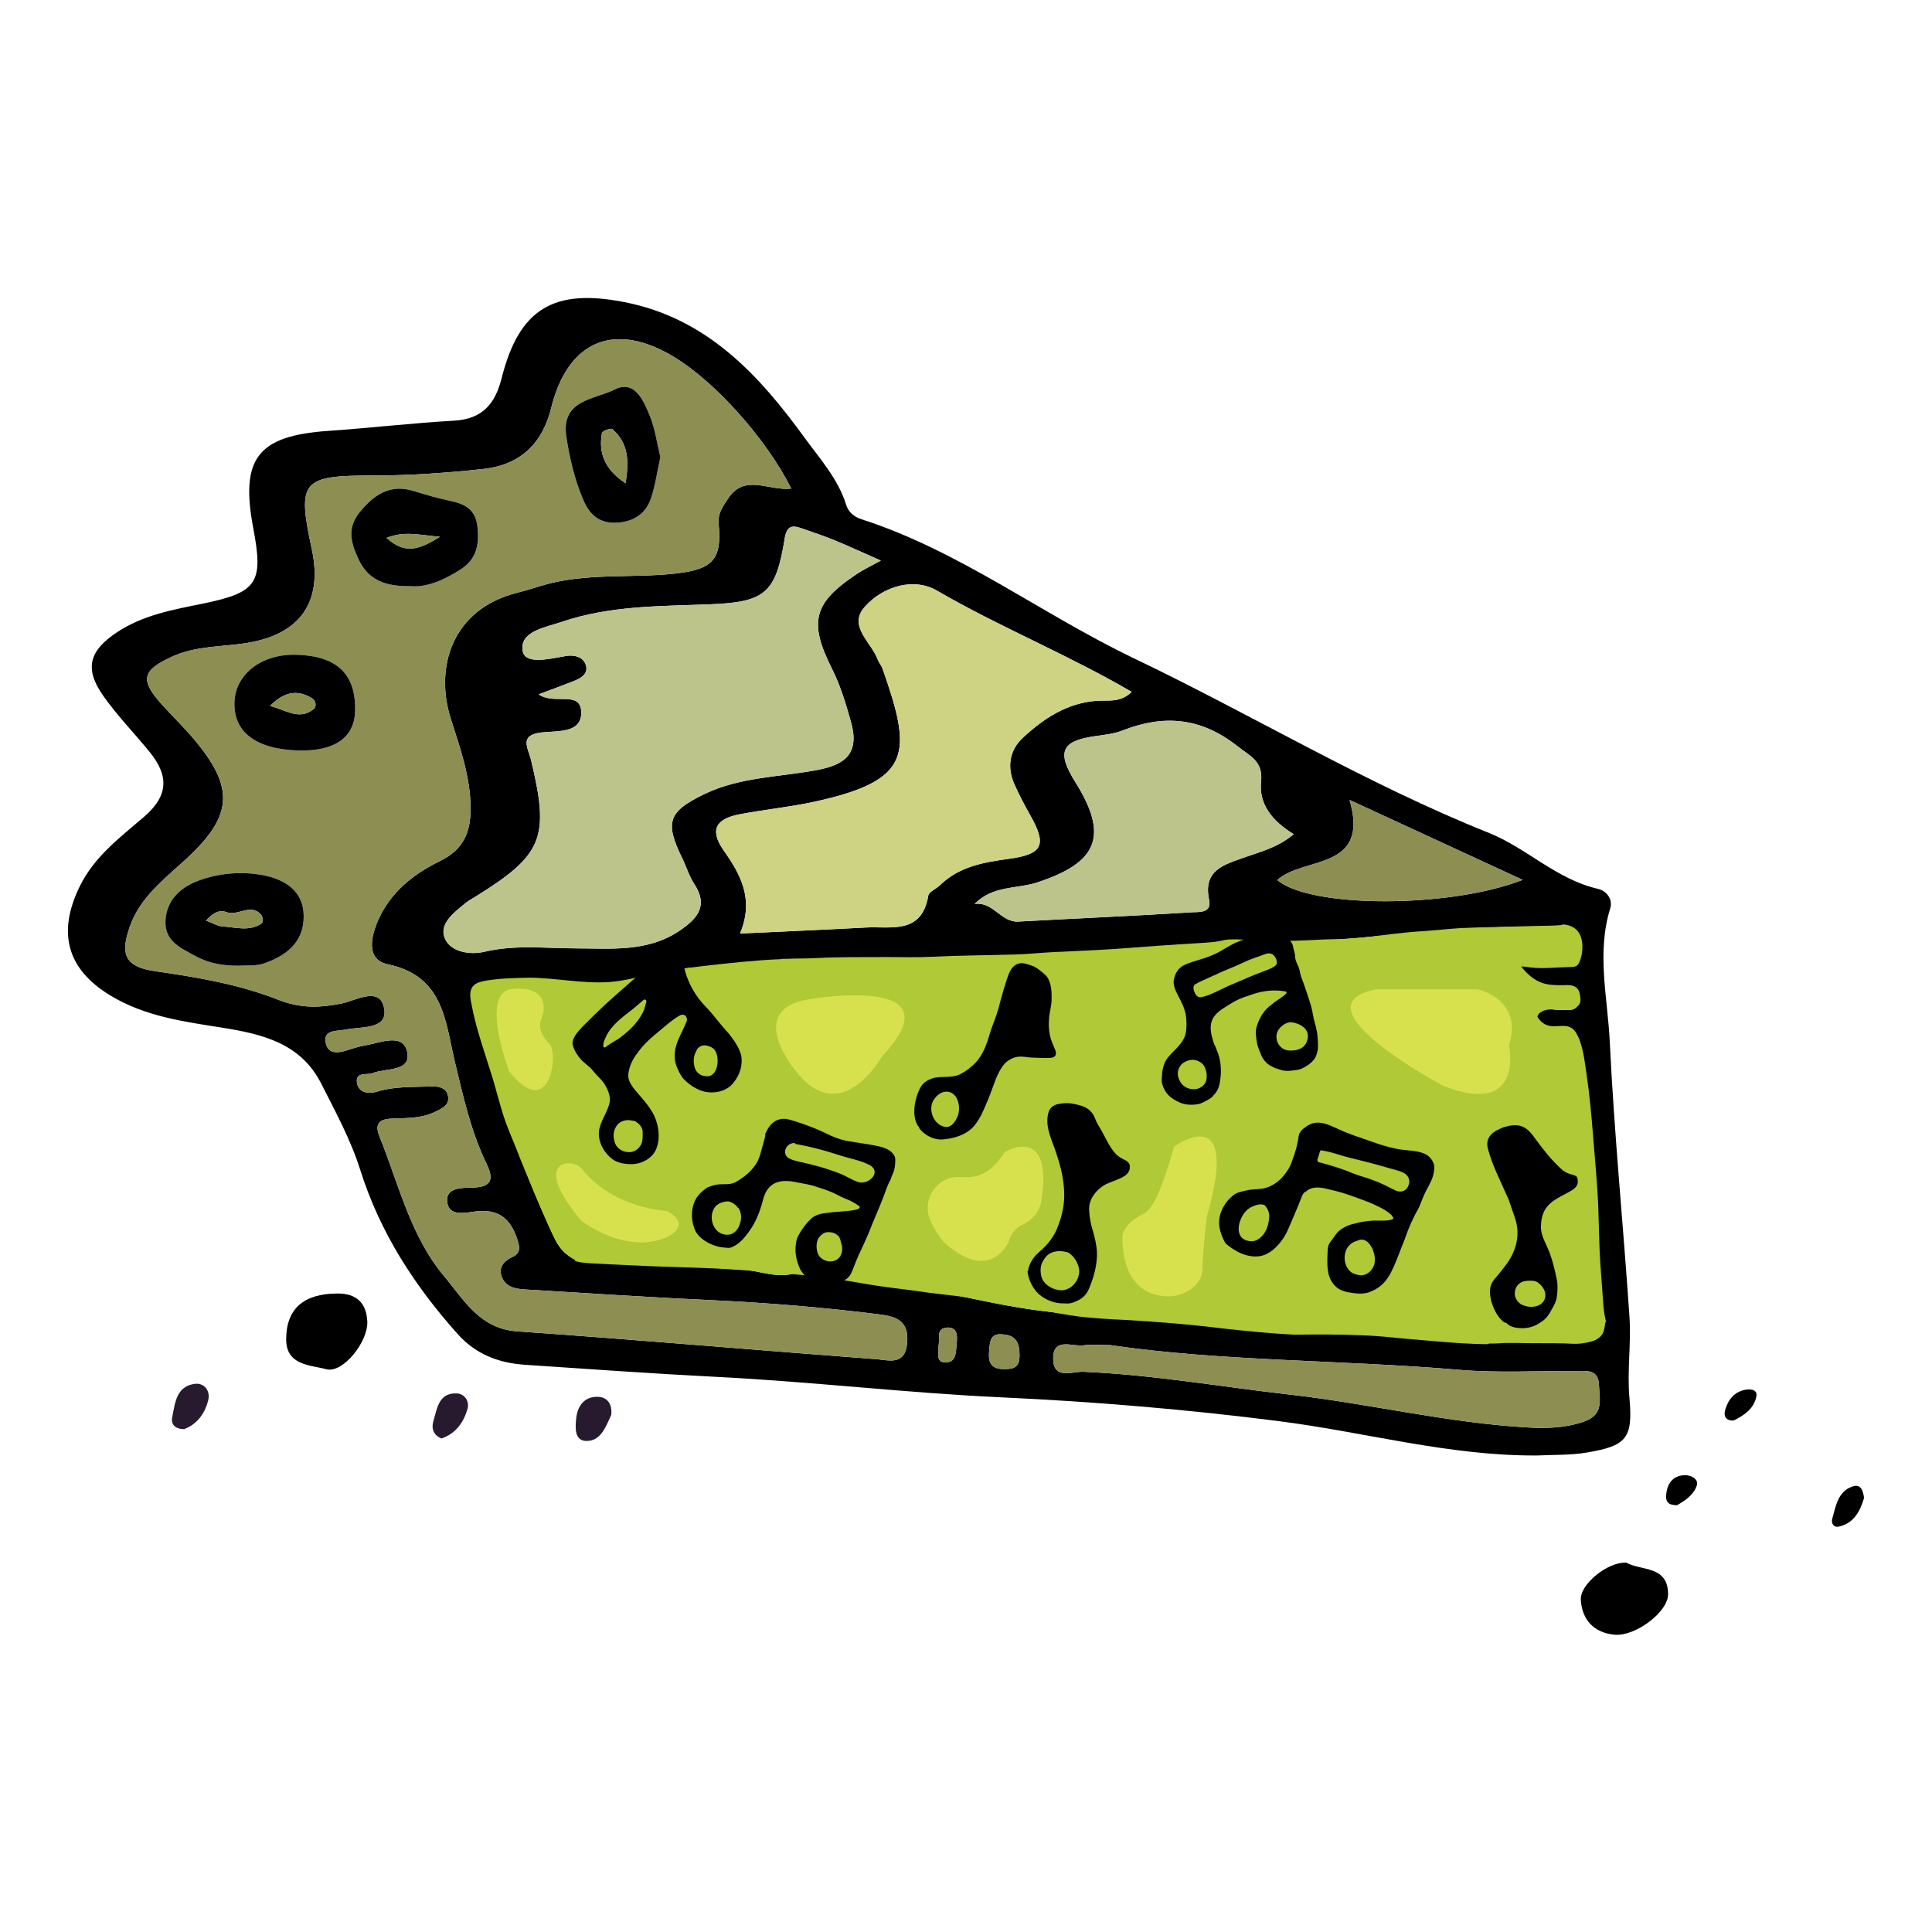
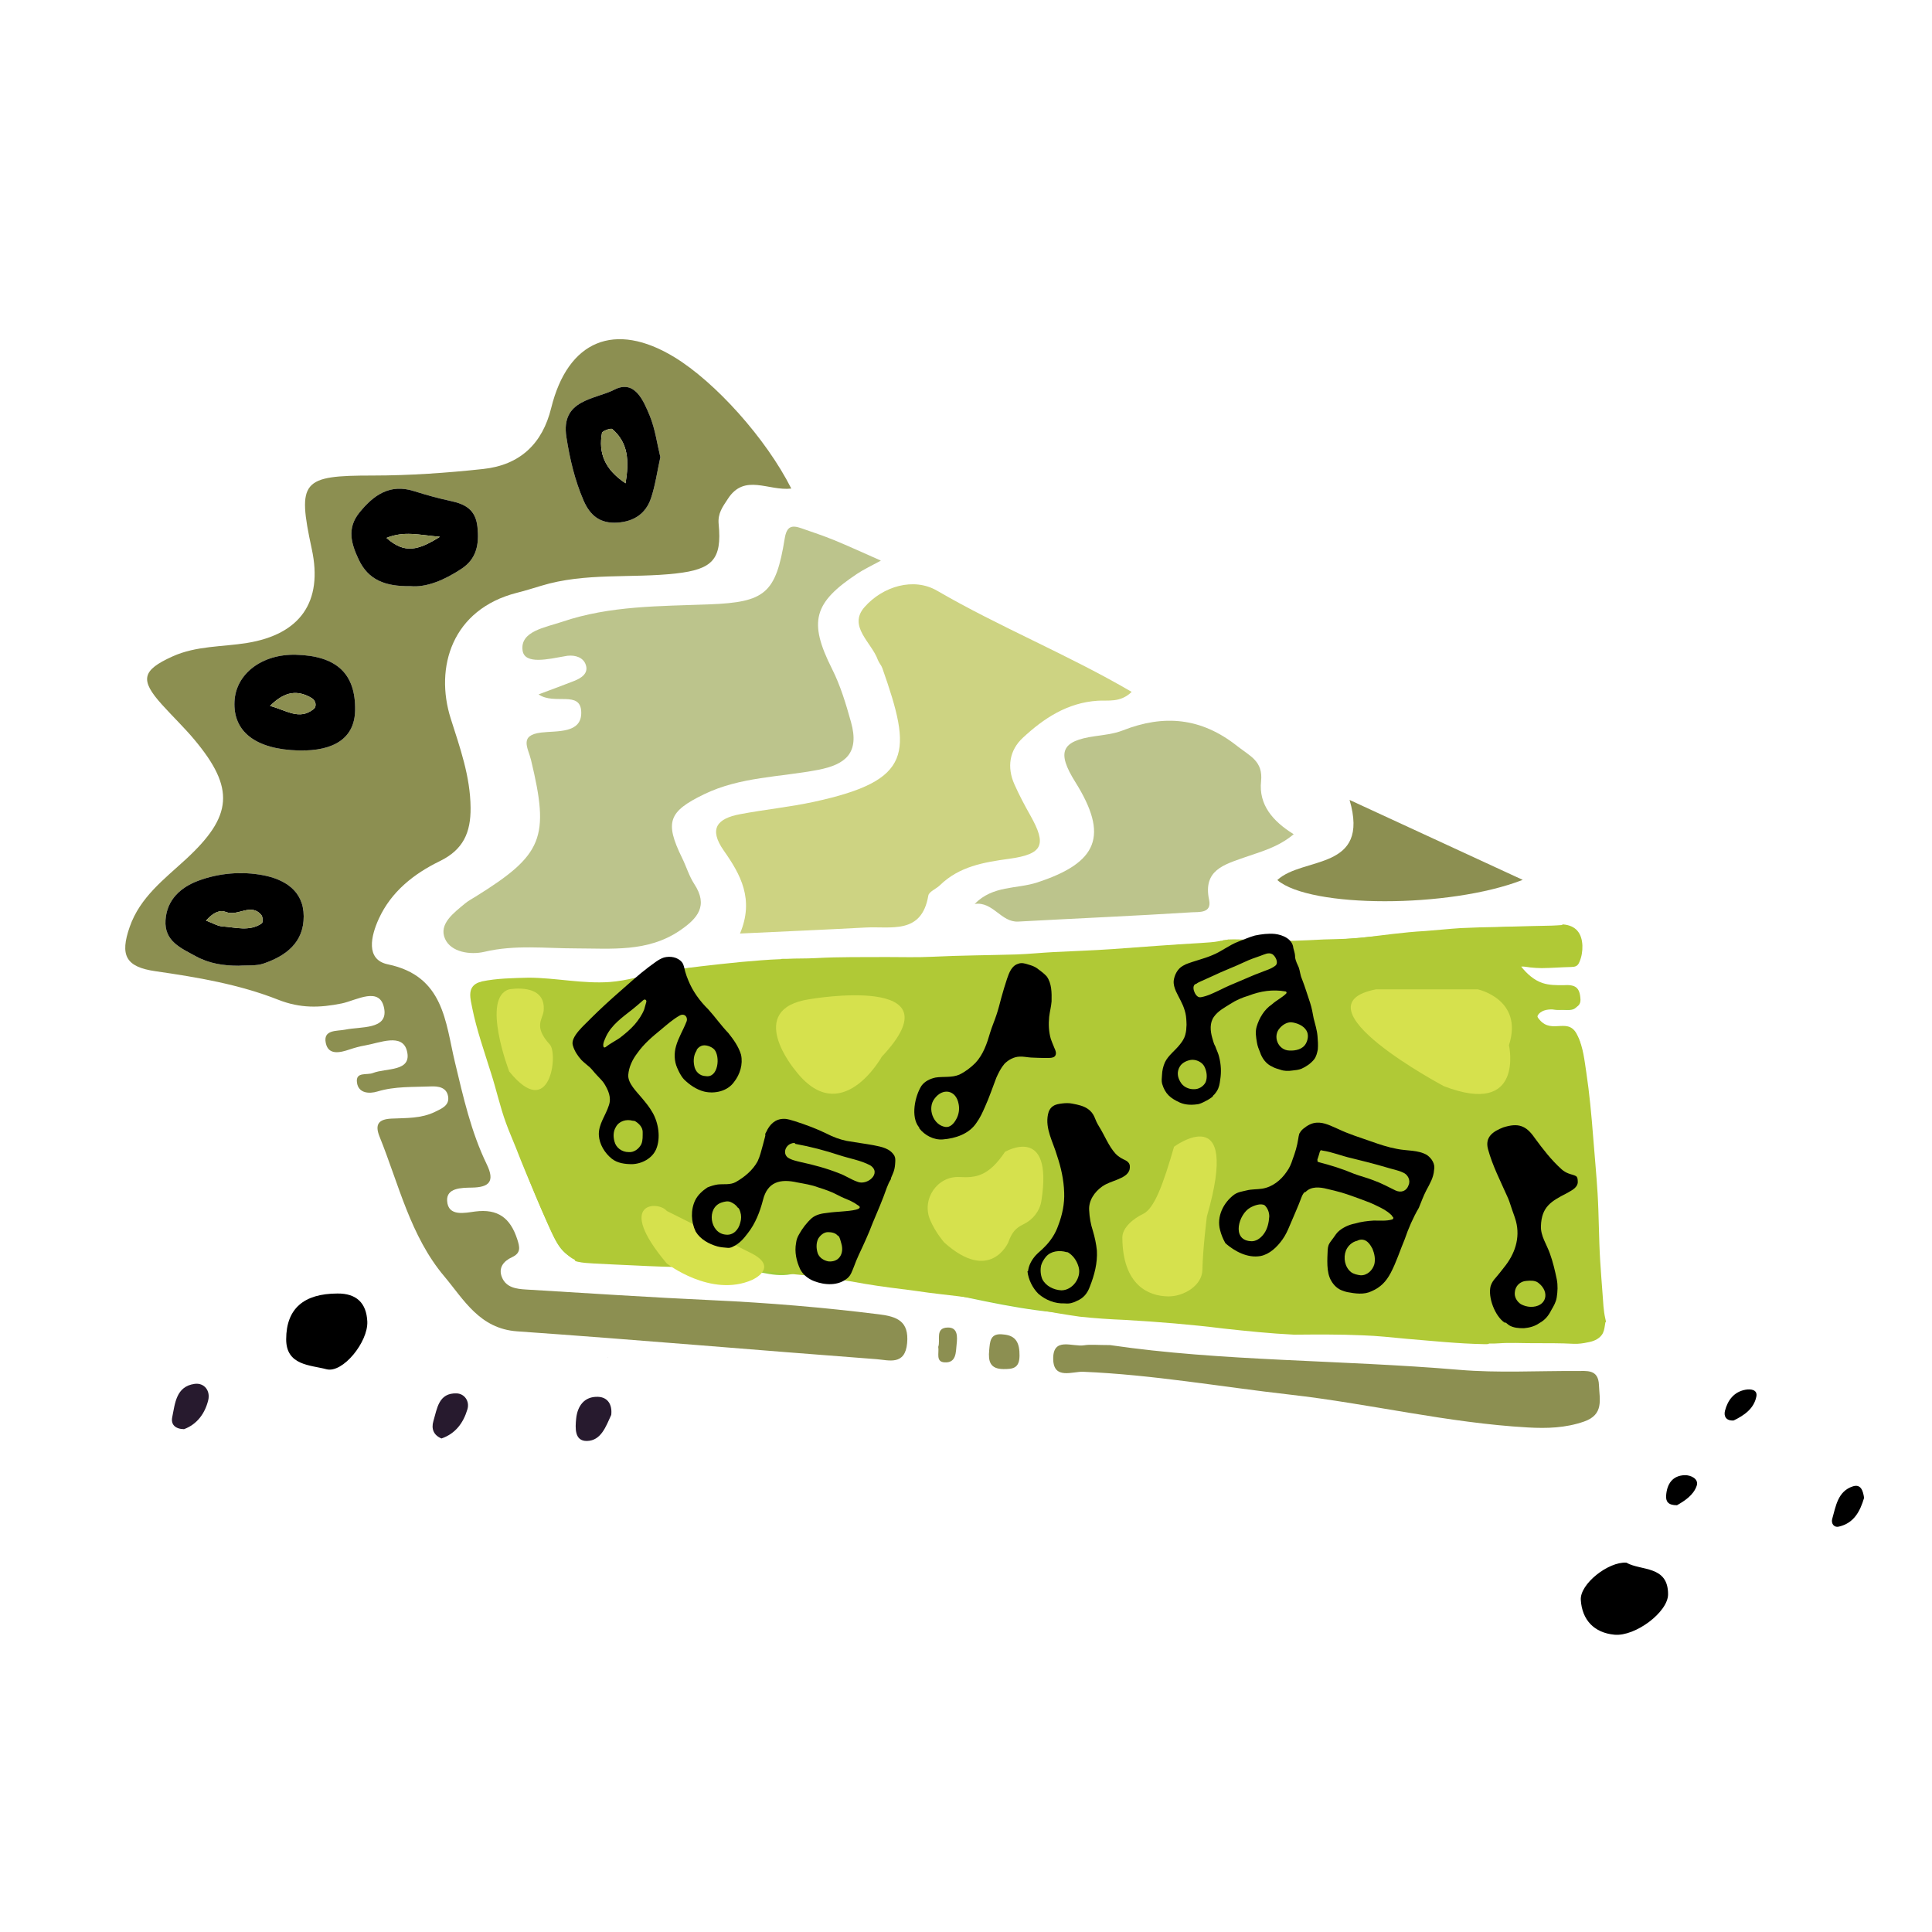
<svg xmlns="http://www.w3.org/2000/svg" viewBox="0 0 2048 2048">
  <defs>
    <style>
      .cls-1 {
        fill: #271a2e;
      }

      .cls-2 {
        fill: #d6e14d;
      }

      .cls-3 {
        fill: #b0c936;
      }

      .cls-4 {
        fill: #bcc48c;
      }

      .cls-5 {
        fill: #8c8f51;
      }

      .cls-6 {
        fill: #cdd382;
      }

      .cls-7 {
        fill: #9fcc3b;
      }
    </style>
  </defs>
  <g id="Main_Pie" data-name="Main Pie">
-     <path d="M1628.53,1542.87c-92.63.48-181.77-24.77-272.67-36.37-97.77-12.48-195.82-20.7-294.09-25.24-100.69-4.64-200.79-16.57-301.32-21.66-68.13-3.47-136.06-8.32-204.07-12.88-28.86-1.95-52.6-11.81-71.07-32.42-45.85-51.18-82.53-107.71-103.5-174.36-9.96-31.66-26.24-61.52-41.36-91.35-21.7-42.79-62.35-52.46-105.4-59.28-40.48-6.39-81.44-11.89-117.88-33.94-46.07-27.88-56.91-66.46-32.45-116.17,15.5-31.45,42.88-51.75,68.01-73.36,26.67-22.94,25.84-44.21,5.8-68.84-16.24-19.97-34.42-38.51-49.16-59.52-20.28-28.86-14.71-47.73,14.5-67.15,27.88-18.52,59.55-24.01,91.4-30.52,57.76-11.81,64.13-22.23,53.25-79.68-14.1-74.31,4.56-98.17,79.54-103.38,44.52-3.09,88.9-8.25,133.45-10.84,29.71-1.71,43.36-17.69,50.18-44.78,18.61-73.97,55.17-95.68,130.55-80.82,86.98,17.14,141.91,76.61,190.62,143.67,16.28,22.39,35.47,43.52,44.05,71,2.5,8.01,8.56,12.96,16.47,15.5,104.04,33.54,191,100.65,288.48,147.28,126.06,60.31,246.03,133.02,376.29,185.08,40.15,16.05,71.88,49.4,115.72,59.36,8.94,2.02,16.07,10.89,13.07,20.59-14.69,47.35-2.73,94.92-.48,142.01,4.66,97.15,14.33,194.04,20.85,291.12,1.93,28.64-2.66,57.26-.02,86.34,3.87,42.79-3.45,50.44-45.21,57.5-17.52,2.97-35.68,2.21-53.53,3.14M1609.33,1023.55c15.05,0,24.98.76,34.75-.19,12.46-1.19,30.26,8.58,31.12-17.19.81-23.96-13.43-23.46-30.02-23.82-85.31-1.85-169.72,10.03-254.51,15.78-13.91.95-20.16,3.3-14.19,20.01,8.99,25.15,15.31,51.32,21.35,77.4,4.83,20.75-4.99,36.13-24.75,41.19-20.85,5.37-34.23-7.39-40.84-26.2-9.63-27.48,7.08-43.5,31.35-57.5-7.46-1.28-10.98-3.02-13.74-2.21-21.42,6.25-45.47,10.27-60.35,26.88-13.67,15.24,4.37,33.18,5.78,50.32,1.38,16.69.1,32.68-16.05,40.53-13.19,6.42-28.64,7.51-40.1-5.54-13.48-15.33-11.17-35.75.97-45.76,25.27-20.8,16.12-41.43,6.06-62.56-9.13-19.18-3.59-28.67,15.26-35.35,14.1-4.99,30.24-6.06,45.31-20.56-195.51,20.35-388.22,12.69-582,27.81,14.67,30.21,37.49,49.32,53.51,73.43,10.82,16.26,15.07,33.11.97,49.16-11.53,13.15-26.77,16.43-42.41,7.65-19.44-10.89-28.76-27.24-24.29-50.37,1.93-10.03,14.98-15.95,10.67-30.93-22.51,16.71-45.69,31.62-55.12,55.36-7.99,20.06,18.85,30.09,25.79,47.14.83,2.04,2.59,3.78,3.23,5.85,4.73,15.28,8.87,31.02-5.25,43.52-11.48,10.15-24.79,15.71-39.84,6.66-16.64-10.01-25.29-29.02-17.5-43.02,17.04-30.64,1-48.09-18.71-64.85-18.09-15.38-14.5-27.29,1.26-40.79,14.71-12.65,28.72-26.15,43.03-39.27-49.92-.17-96.03-13.34-142.74-3.16-16.07,3.49-19.49,5.23-15.38,22.2,20.54,84.98,48.42,167.16,85.46,246.45,8.99,19.28,21.01,25.67,41.19,26.27,52.56,1.59,105.09,4.94,157.62,7.8,19.42,1.05,38.44,10.82,60.21,2.92-11.39-19.82-6.06-36.87,5.92-53.6,13.55-18.95,35.97-7.84,57.91-15.4-29.93-15.36-56.55-29.29-83.65-24.48-18.47,3.26-16.09,31.83-26.84,47.11-10.13,14.45-21.49,27.95-40.98,21.27-13.62-4.68-26.29-13.36-27.34-30.64-1.33-22.13,15.31-38.03,30.74-38.27,35.85-.57,41.1-24.56,46.85-49.09,5.49-23.37,17.11-24.15,36.65-16.62,23.87,9.22,47.76,18.97,73.71,21.99,35.06,4.11,38.98,10.27,26.2,42.41-13.74,34.56-28.62,68.65-42.83,102.55,30.36,9.77,59.81,6.28,87.93,12.22,48.11,10.15,95.96,21.7,145.26,24.44,74.85,4.16,149.33,12.65,224.28,16.66,105.97,5.7,211.65,15.59,317.96,12.48,15.4-.45,23.08-4.35,21.63-21.06-2.31-26.69-3.28-53.48-5.51-80.15-5.68-67.98-12-135.94-17.52-203.93-1.36-16.73-5.73-27.67-25.65-25.48-10.22,1.12-23.91-1.5-22.82-13.36,1.35-14.24,15.66-6.54,24.65-7.16,8.34-.59,19.23,3.59,20.61-10.17,1.59-15.95-9.91-14.43-20.09-14.19-15.93.36-30.47-2.31-44.17-22.61M838.8,517.9c-26.79-53.18-80.63-112.93-123.96-139.3-63.11-38.44-112.89-17.85-130.57,53.96-9.25,37.56-32.78,60.38-72.14,64.61-38.79,4.18-77.94,6.89-116.95,6.89-75.12.05-80.37,5.37-64.68,77.97,12.12,56.08-12.38,90.42-68.67,99.53-26.34,4.28-53.77,2.92-78.87,14.26-32.61,14.74-34.94,24.89-11.15,51.23,11.24,12.48,23.44,24.13,34.21,36.99,43.26,51.7,40.62,81.08-9.03,126.86-22.89,21.08-48.47,40.17-59.45,71.53-10.6,30.28-4.37,42.6,27.41,47.14,44.21,6.35,88.52,13.86,129.88,30.17,23.6,9.32,44.09,8.68,67.49,3.95,15.26-3.09,41.1-19.14,45.07,6.13,3.38,21.73-24.79,18.23-41.46,21.66-8.58,1.78-23.77-.43-20.54,14.36,2.83,12.96,15.05,10.08,25.17,6.66,5.3-1.78,10.74-3.3,16.24-4.25,15.95-2.73,39.74-13.41,44.57,5.82,5.63,22.37-21.96,17.83-36.04,23.39-6.44,2.54-18.64-1.76-16.92,10.22,1.62,11.43,13.12,11.98,21.7,9.37,18.66-5.66,37.65-4.54,56.57-5.37,8.13-.36,16.73,1.02,18.33,10.6,1.62,9.67-6.99,12.96-13.95,16.38-14.6,7.16-30.52,6.42-46.12,7.13-13.5.64-17.95,5.92-12.57,19.21,20.44,50.51,32.64,105.35,68.55,147.97,20.73,24.63,37.37,55.53,77.3,58.33,127.05,8.87,253.97,19.97,380.97,29.52,12.84.95,30.26,7.06,32.4-17.07,2.07-23.2-10.58-28.1-29.71-30.47-58.79-7.35-117.71-12.27-176.9-14.98-65.84-3.02-131.59-7.39-197.39-11.34-10.2-.59-20.99-2.02-25.46-12.81-4.21-10.13,1.57-17.28,10.65-21.49,9.7-4.47,8.22-10.72,5.44-19.21-7.23-22.13-20.25-32.38-44.69-29.17-10.48,1.36-28.6,5.82-29.57-11.36-.78-13.76,15.12-13.81,26.24-14,18.21-.29,24.7-6.35,15.81-24.7-16.69-34.37-24.91-71.34-33.8-108.39-10.13-42.29-11.55-91.21-71.03-103.57-24.01-4.99-17.85-30.36-9.63-48.35,13.17-28.81,37.3-47.73,64.68-61.07,24.91-12.15,32.83-30.31,32.61-56.55-.26-33.28-11.27-63.73-21.04-94.54-17.23-54.29,1.35-115.81,70.08-133.33,8.68-2.21,17.23-4.83,25.79-7.44,46.8-14.31,95.53-7.7,143.17-13.1,38.2-4.35,48.63-14.71,44.97-52.22-1.14-11.62,4.28-18.37,9.86-26.96,17.66-27.22,42.93-7.94,67.13-10.79M570.97,736.04c16.64,11.67,44.59-4.71,45.16,18.83.59,22.84-25.55,19.63-42.26,21.58-24.1,2.83-14.02,16.45-11.01,28.98,19.97,82.7,12.67,100.55-58.48,144.84-3.8,2.35-7.84,4.45-11.24,7.27-12.05,10.03-28.45,21.92-21.35,37.7,6.32,14.1,26.77,17.21,41.81,13.64,32.35-7.65,64.44-3.61,96.77-3.59,37.63.05,76.21,4.28,110.3-18.92,18.87-12.88,30.43-26.22,15.21-49.42-5.44-8.32-8.32-18.3-12.76-27.34-18.76-38.25-14.57-49.4,23.32-67.75,38.27-18.54,80.42-18.04,120.85-25.84,29.24-5.63,43.93-17.92,34.8-50.58-5.47-19.49-11.03-38.37-20.18-56.55-25.15-49.99-19.47-70.08,26.91-100.84,6.82-4.52,14.33-7.99,24.94-13.79-19.02-8.39-34.13-15.38-49.54-21.7-11.36-4.66-23.06-8.51-34.66-12.57-10.25-3.59-15.62-2.33-17.76,10.86-9.41,58.12-20.56,67.51-79.92,69.77-52.51,2.02-105.26,1.28-155.98,18.47-17.8,6.04-44.78,9.96-41.96,30.43,2.12,15.47,28.14,8.94,44.28,6.18,1.12-.19,2.19-.45,3.3-.57,8.63-.95,16.92,1.9,19.47,9.75,2.95,9.01-4.78,13.93-12.43,16.95-11.17,4.42-22.44,8.51-37.61,14.21M784.43,989.6c48.44-2.31,90.83-4.09,133.19-6.39,26.88-1.45,59.38,7.82,66.42-33.85.71-4.21,8.3-7.04,12.27-10.91,20.49-19.97,46.33-24.39,73.4-28.1,36.16-4.94,40.03-14.93,22.39-46.12-6.01-10.65-11.74-21.54-16.73-32.71-8.15-18.23-5.35-36.2,8.82-49.37,22.27-20.7,47.23-37.27,79.47-39.36,11.08-.71,23.98,2.31,35.99-9.34-68.41-39.93-139.91-68.7-206.31-107.3-24.77-14.38-57.36-4.75-76.85,17.33-17.95,20.35,7.46,37.51,14.05,55.98,1.12,3.09,3.71,5.68,4.8,8.8,31.59,89.83,32.38,118.85-71.98,141.6-26.12,5.68-52.91,8.27-79.2,13.31-23.44,4.49-33.42,15-16.81,38.65,17.54,24.96,32.45,51.44,17.09,87.79M1033.17,958.25c19.44-2.9,27.95,19.66,46.19,18.66,61.4-3.38,122.85-5.99,184.25-9.87,6.96-.43,21.16,1.33,18.09-13.19-6.68-31.5,15.95-37.3,37.25-44.9,17.16-6.11,35.3-10.36,52.41-24.65-22.46-13.88-37.15-31.4-34.56-56.05,2.26-21.49-11.77-26.69-25.29-37.42-38.15-30.19-77.68-33.71-121.42-16.52-9.22,3.61-19.56,4.68-29.5,6.09-35.51,5.06-40.65,16.78-20.8,48.47,35.73,57.03,24.27,85.46-40.41,106.59-21.68,7.08-46.88,2.95-66.2,22.8M1176.84,1425.87c-14.17,0-21.01-.9-27.55.19-12.36,2.04-33.49-9.56-32.83,15.12.59,21.49,20.51,12.5,31.64,12.96,73.74,3.07,146.38,15.97,219.5,24.25,84.24,9.56,167.06,30,252.02,34.78,20.13,1.14,39.84.59,59.52-6.25,21.32-7.42,16.38-23.3,15.83-38.63-.64-17.26-13.03-14.88-24.08-14.95-41.36-.26-82.98,2.23-124.06-1.26-125.7-10.67-252.21-8.89-369.99-26.2M1354,932.89c34.66,29.83,182.27,30.14,260.15-.19-62.61-28.91-122.37-56.5-183.56-84.74,22.13,75.57-49.42,59.69-76.59,84.93M925.99,1242.64c-1.76-1.85-3.42-5.21-5.85-5.94-26.34-7.82-52.77-15.33-79.3-22.44-1.69-.45-6.01,2.81-6.49,4.92-1.69,7.56,4.66,9.27,9.89,10.2,21.92,3.87,42.6,11.24,62.71,20.54,7.89,3.64,15.09,3.83,19.04-7.27M1063.69,1414.6c-14.21-1.88-14.21,7.44-15.12,16.76-1.09,11.58.86,19.8,15.09,19.92,10.03.07,16.9-.88,17.07-14,.19-13.45-3.57-21.61-17.04-22.68M640.19,1109.91c18.16-13.24,38.79-24.63,43.93-48.97-15.31,15.81-37.99,24.72-43.93,48.97M994.57,1427.75c1.16,6.16-2.95,15.76,6.56,16.4,12.72.88,12.05-10.67,12.93-19.11.81-7.65,1.52-17.97-9.32-17.8-13.86.24-7.54,13.24-10.17,20.51" />
    <path d="M357.63,1371.18c19.97-.21,30.81,9.79,31.73,29.74.97,21.54-26.05,55.15-43.38,50.51-17-4.54-42.67-3.85-42.62-31.76.05-32.52,18.76-48.4,54.27-48.49" />
    <path d="M1724.02,1656.49c15.55,8.89,44.28,2.71,44.21,33.56-.02,18.83-34.75,44.83-56.76,42.81-21.8-2-34.47-15.83-35.75-36.92-1.02-16.9,29.21-40.7,48.3-39.46" />
    <path class="cls-1" d="M647.93,1499.86c-5.59,12.12-10.7,27.34-25.72,27.62-13.41.26-12.41-13.91-11.46-23.6,1.33-13.43,8.63-23.77,23.27-23.18,10.2.4,15.17,8.25,13.91,19.16" />
    <path class="cls-1" d="M467.99,1524.85c-8.51-3.57-10.96-10.39-8.56-18.47,3.97-13.22,5.44-30,24.65-29.33,8.2.29,14.02,8.2,11.39,16.92-4.23,14.12-12.43,25.7-27.48,30.88" />
    <path class="cls-1" d="M195.09,1514.98c-9.56-.19-14.07-5.13-12.53-12.65,3.02-14.79,4.09-32.59,23.63-35.35,10.29-1.45,16.97,7.2,14.55,17.23-3.47,14.21-11.93,25.67-25.65,30.76" />
    <path d="M1976,1587.84c-4.21,14.07-10.6,26.74-26.72,30.43-5.49,1.26-8.34-3.64-7.08-8.11,3.9-13.57,5.85-29.33,21.92-34.56,8.6-2.78,10.82,4.87,11.89,12.24" />
    <path d="M1777.65,1595.61c-9.41.02-11.96-4.02-11.48-10.41.93-12.31,6.82-21.06,19.75-21.46,6.2-.19,15.14,3.83,12.65,11.22-3.45,10.2-13.24,16.28-20.92,20.66" />
    <path d="M1837.79,1505.75c-8.01.62-10.72-4.45-9.25-10.22,2.9-11.24,9.53-20.18,21.8-22.37,5.32-.95,13-.26,11.46,7.32-2.61,12.93-13.05,19.94-24.01,25.27" />
    <path class="cls-7" d="M1609.34,1023.55c13.67,20.3,28.22,22.96,44.14,22.61,10.17-.24,21.68-1.76,20.09,14.19-1.38,13.76-12.27,9.58-20.61,10.17-8.99.62-23.3-7.08-24.63,7.15-1.12,11.86,12.57,14.48,22.8,13.36,19.92-2.19,24.32,8.75,25.65,25.48,5.51,68.01,11.84,135.94,17.52,203.93,2.23,26.67,3.21,53.46,5.51,80.15,1.45,16.71-6.23,20.61-21.63,21.06-106.3,3.11-211.99-6.77-317.96-12.48-74.95-4.02-149.42-12.5-224.28-16.66-49.3-2.73-97.15-14.29-145.26-24.44-28.12-5.94-57.57-2.45-87.93-12.22,14.21-33.9,29.1-67.98,42.83-102.55,12.79-32.14,8.87-38.29-26.2-42.41-25.96-3.02-49.85-12.76-73.71-21.99-19.54-7.54-31.16-6.75-36.65,16.62-5.75,24.53-11.01,48.52-46.85,49.09-15.43.24-32.07,16.14-30.74,38.27,1.05,17.28,13.72,25.96,27.34,30.64,19.49,6.68,30.85-6.82,41-21.27,10.72-15.28,8.34-43.86,26.81-47.11,27.1-4.8,53.72,9.13,83.65,24.48-21.94,7.56-44.36-3.54-57.91,15.4-11.98,16.73-17.31,33.78-5.92,53.6-21.77,7.89-40.79-1.88-60.21-2.92-52.53-2.85-105.07-6.2-157.62-7.8-20.18-.59-32.19-6.99-41.19-26.27-37.03-79.3-64.92-161.47-85.46-246.46-4.11-16.97-.69-18.71,15.38-22.2,46.71-10.17,92.85,3,142.74,3.16-14.31,13.12-28.31,26.62-43.02,39.27-15.76,13.5-19.35,25.41-1.26,40.79,19.71,16.76,35.77,34.21,18.71,64.85-7.77,14,.86,33.02,17.5,43.02,15.07,9.06,28.38,3.49,39.84-6.66,14.12-12.5,9.98-28.24,5.28-43.52-.67-2.07-2.42-3.8-3.26-5.85-6.94-17.04-33.78-27.07-25.79-47.14,9.44-23.75,32.61-38.65,55.12-55.36,4.3,14.98-8.75,20.89-10.67,30.93-4.47,23.13,4.85,39.48,24.29,50.37,15.66,8.77,30.88,5.49,42.41-7.65,14.1-16.05,9.84-32.9-.97-49.16-16.02-24.08-38.84-43.22-53.48-73.43,193.76-15.12,386.46-7.46,582-27.81-15.07,14.5-31.23,15.57-45.33,20.56-18.85,6.68-24.39,16.16-15.26,35.35,10.05,21.13,19.21,41.77-6.06,62.56-12.15,10.01-14.45,30.45-.97,45.76,11.46,13.05,26.91,11.96,40.13,5.54,16.12-7.84,17.4-23.84,16.02-40.51-1.4-17.16-19.44-35.11-5.78-50.35,14.88-16.62,38.94-20.63,60.35-26.88,2.76-.81,6.28.93,13.74,2.21-24.27,14-40.98,30.02-31.33,57.5,6.58,18.8,19.97,31.57,40.84,26.2,19.73-5.06,29.55-20.44,24.75-41.19-6.06-26.08-12.38-52.25-21.37-77.4-5.97-16.71.29-19.06,14.19-20.02,84.79-5.75,169.2-17.64,254.51-15.78,16.59.36,30.83-.14,30.02,23.82-.86,25.77-18.66,16-31.12,17.19-9.77.95-19.71.19-34.73.19M1477.18,1291.42c-16.38,0-24.17-.59-31.85.1-25.22,2.33-37.27,18.61-40.22,41.77-2.54,20.21,6.77,35.73,26.84,40.39,23.2,5.4,37.99-7.25,47.09-27.95,12.98-29.55,26.88-58.74,39.13-88.59,6.92-16.83,8.84-34.87-16.19-37.49-32.71-3.42-62.52-15.19-92.68-26.79-16.14-6.2-29.57-6.51-34.85,16.14-6.2,26.62-13.41,52.06-50.94,53.22-16.24.5-32.73,16.4-32.19,37.53.48,17.78,13.62,28.19,29.12,32.85,20.8,6.23,33.99-6.96,43.5-23.08,6.77-11.43,11.53-24.1,16.59-36.46,3.85-9.34,8.96-15.19,20.13-12.05,24.01,6.73,49.23,10.34,76.52,30.43M1619.21,1408.71c10.17-.19,21.89-4.4,28.5-18.71,9.15-19.8,7.61-38.94-1.62-58.02-12.46-25.77-21.06-49.78,15.69-64.61,9.41-3.78,21.2-18.76,3.85-24.37-20.09-6.54-26.98-20.54-35.94-35.73-10.17-17.28-25.36-20.35-43.26-11.72-19.37,9.34-12.38,23.06-6.42,36.75,3.99,9.2,8.27,18.3,11.74,27.69,11.46,30.95,31.9,61.47-3.97,91.68-11.2,9.44-11.1,26.88-3.02,40.7,6.49,11.03,16.26,18.4,34.44,16.33M1090.31,1124.45c11.65-4.16,40.1,7.2,30.33-17.21-7.96-19.92-4.85-35.37-3.4-53.08,1.69-21.04-11.03-31-28.67-35.09-19.4-4.52-20.11,13.5-24.96,24.67-4.37,10.08-5.09,21.73-9.2,31.97-11.62,28.93-12.36,66.68-60.16,64.75-14.6-.59-26.41,15.21-27.6,33.33-1.07,16.62,6.2,27.15,21.27,34.02,17.33,7.92,29.64.24,42.31-10.22,16.78-13.86,19.04-34.78,26.41-53.03,6.32-15.67,11.62-29.93,33.66-20.11M1126.11,1168.72c-19.02-.36-19.09,15.52-14.95,36.08,8.63,42.91,36.2,86.24-13.5,125.98-17.02,13.6-10.17,41.24,14.93,51.49,22.7,9.25,38.13-2.09,47.35-23.53,7.08-16.4,5.06-32.73.59-49.11-6.85-25.13-11.01-48.02,23.84-56.62,12.84-3.19,23.72-19.09,8.39-26.08-19.02-8.7-22.13-23.03-27.81-38.13-5.42-14.38-15.59-21.08-38.84-20.09" />
    <path class="cls-5" d="M838.8,517.89c-24.2,2.85-49.47-16.4-67.15,10.79-5.56,8.58-10.98,15.33-9.84,26.96,3.66,37.51-6.77,47.87-44.97,52.22-47.64,5.4-96.37-1.21-143.17,13.1-8.56,2.61-17.11,5.23-25.79,7.44-68.72,17.52-87.31,79.04-70.08,133.33,9.77,30.81,20.78,61.26,21.04,94.56.21,26.22-7.7,44.38-32.61,56.53-27.38,13.34-51.51,32.26-64.68,61.09-8.22,17.97-14.41,43.33,9.63,48.33,59.47,12.36,60.9,61.28,71.03,103.57,8.89,37.08,17.11,74.02,33.78,108.42,8.91,18.33,2.42,24.39-15.78,24.67-11.12.19-27.03.24-26.24,14.02.97,17.16,19.09,12.69,29.57,11.34,24.44-3.21,37.44,7.04,44.69,29.17,2.78,8.49,4.25,14.74-5.44,19.23-9.08,4.18-14.86,11.34-10.65,21.46,4.47,10.79,15.26,12.22,25.46,12.81,65.77,3.95,131.55,8.32,197.39,11.34,59.19,2.71,118.12,7.63,176.9,14.98,19.14,2.38,31.78,7.27,29.71,30.47-2.14,24.13-19.56,18.04-32.4,17.07-127.03-9.56-253.92-20.63-380.97-29.52-39.93-2.8-56.57-33.71-77.3-58.33-35.92-42.62-48.14-97.46-68.55-147.97-5.37-13.26-.93-18.56,12.57-19.21,15.59-.71,31.52.02,46.12-7.13,6.96-3.42,15.57-6.7,13.95-16.38-1.62-9.58-10.2-10.96-18.33-10.6-18.92.83-37.94-.29-56.57,5.37-8.58,2.61-20.09,2.07-21.7-9.34-1.71-12,10.48-7.7,16.92-10.25,14.07-5.56,41.67-1.02,36.04-23.39-4.83-19.23-28.62-8.56-44.57-5.8-5.49.93-10.93,2.45-16.24,4.23-10.13,3.42-22.37,6.32-25.17-6.63-3.23-14.81,11.96-12.6,20.54-14.38,16.66-3.42,44.83.07,41.43-21.66-3.95-25.27-29.78-9.22-45.05-6.13-23.39,4.73-43.88,5.37-67.51-3.95-41.34-16.28-85.65-23.82-129.86-30.17-31.78-4.54-38.03-16.85-27.41-47.14,10.96-31.35,36.56-50.42,59.43-71.5,49.68-45.78,52.32-75.19,9.06-126.89-10.77-12.86-22.96-24.51-34.21-36.99-23.79-26.34-21.46-36.49,11.15-51.23,25.1-11.34,52.53-9.98,78.87-14.24,56.29-9.1,80.8-43.45,68.67-99.55-15.69-72.6-10.44-77.92,64.68-77.94,39.01-.02,78.16-2.73,116.95-6.92,39.36-4.23,62.9-27.03,72.14-64.61,17.69-71.81,67.46-92.37,130.57-53.96,43.33,26.36,97.17,86.12,123.96,139.3M252.99,1023.71c8.91-.67,18.45.45,26.62-2.38,23.58-8.15,42.41-22.2,42.31-50.04-.07-27.53-20.97-39.27-42.95-43.5-22.63-4.35-47.02-2.35-69.03,5.92-18.37,6.89-33.07,19.99-34.49,41.65-1.47,22.37,16.19,29.57,32.09,38.27,14.33,7.87,29.48,10.08,45.45,10.08M435.05,621.34c16.92,1.64,36.37-6.56,54.39-18.59,15.86-10.58,18.61-25.91,16.69-44.19-1.95-18.35-12.93-24.2-28.45-27.5-13.1-2.81-26.03-6.44-38.79-10.46-25.65-8.06-42.72,4.04-57.88,22.77-13.64,16.85-8.6,33.26-.64,50.04,9.89,20.82,27.27,28.41,54.7,27.93M316.46,795.54c38.65.95,59.45-13.81,59.97-42.53.71-38.84-19.59-57.86-62.85-58.95-35.8-.88-63.44,20.06-65.01,49.3-1.71,32.33,22.63,51.06,67.89,52.18M700,484.64c-3.47-14.19-5.47-29.88-11.29-43.98-6.61-16.05-15.93-38.63-37.39-27.62-20.68,10.6-57.17,10.36-50.92,50.25,3.61,23.13,8.84,45.62,18.21,67.25,7.04,16.26,17.85,24.67,36.01,23.46,17.45-1.16,29.95-9.6,35.42-25.74,4.59-13.57,6.51-28.03,9.96-43.62" />
    <path class="cls-4" d="M570.97,736.05c15.17-5.7,26.43-9.79,37.61-14.21,7.65-3.02,15.38-7.94,12.43-16.97-2.54-7.84-10.84-10.67-19.47-9.72-1.12.12-2.19.38-3.3.57-16.14,2.76-42.17,9.27-44.28-6.2-2.83-20.44,24.15-24.37,41.96-30.4,50.73-17.21,103.47-16.45,155.98-18.47,59.36-2.26,70.5-11.67,79.92-69.77,2.14-13.22,7.51-14.48,17.76-10.86,11.6,4.06,23.3,7.89,34.66,12.55,15.4,6.32,30.52,13.34,49.54,21.7-10.6,5.82-18.11,9.27-24.94,13.81-46.38,30.74-52.06,50.82-26.91,100.84,9.15,18.18,14.71,37.06,20.18,56.53,9.13,32.66-5.56,44.97-34.8,50.61-40.43,7.8-82.58,7.3-120.85,25.84-37.89,18.35-42.07,29.5-23.32,67.75,4.45,9.03,7.32,19.02,12.76,27.34,15.21,23.18,3.66,36.54-15.21,49.4-34.09,23.22-72.67,18.99-110.3,18.95-32.33-.02-64.42-4.06-96.77,3.59-15.05,3.57-35.49.45-41.81-13.64-7.11-15.78,9.29-27.69,21.35-37.7,3.4-2.83,7.44-4.92,11.24-7.3,71.15-44.28,78.44-62.14,58.48-144.81-3.02-12.53-13.1-26.17,11.01-28.98,16.71-1.97,42.86,1.24,42.26-21.61-.59-23.51-28.52-7.13-45.16-18.8" />
    <path class="cls-6" d="M784.42,989.59c15.38-36.32.45-62.83-17.09-87.79-16.62-23.63-6.63-34.16,16.81-38.65,26.29-5.02,53.08-7.61,79.23-13.31,104.35-22.72,103.55-51.75,71.95-141.6-1.09-3.11-3.68-5.68-4.78-8.8-6.61-18.47-32-35.61-14.05-55.96,19.47-22.08,52.08-31.71,76.83-17.33,66.42,38.6,137.89,67.34,206.31,107.28-11.98,11.65-24.91,8.65-35.99,9.37-32.23,2.07-57.19,18.66-79.44,39.34-14.17,13.17-17,31.14-8.84,49.37,4.99,11.17,10.72,22.06,16.76,32.71,17.61,31.21,13.74,41.19-22.39,46.14-27.1,3.71-52.94,8.11-73.4,28.07-3.99,3.9-11.55,6.73-12.27,10.91-7.06,41.67-39.53,32.42-66.44,33.87-42.34,2.28-84.72,4.09-133.19,6.37" />
    <path class="cls-4" d="M1033.16,958.24c19.33-19.85,44.55-15.69,66.23-22.77,64.66-21.13,76.11-49.59,40.41-106.61-19.85-31.69-14.74-43.41,20.8-48.44,9.94-1.43,20.28-2.5,29.48-6.11,43.76-17.19,83.29-13.64,121.42,16.54,13.55,10.72,27.55,15.9,25.29,37.39-2.59,24.65,12.1,42.17,34.59,56.08-17.14,14.29-35.25,18.52-52.41,24.65-21.32,7.58-43.93,13.41-37.27,44.9,3.09,14.52-11.1,12.74-18.09,13.19-61.38,3.85-122.82,6.49-184.25,9.86-18.23,1-26.72-21.58-46.19-18.68" />
    <path class="cls-5" d="M1176.83,1425.87c117.78,17.31,244.32,15.52,369.99,26.2,41.1,3.49,82.7,1,124.06,1.26,11.05.07,23.46-2.31,24.08,14.95.57,15.33,5.51,31.21-15.83,38.63-19.68,6.85-39.39,7.39-59.52,6.25-84.96-4.78-167.77-25.22-252.02-34.78-73.12-8.27-145.74-21.18-219.5-24.25-11.1-.45-31.04,8.53-31.64-12.96-.67-24.67,20.47-13.07,32.83-15.12,6.54-1.07,13.38-.19,27.55-.19" />
    <path class="cls-5" d="M1354,932.89c27.17-25.24,98.72-9.37,76.59-84.93,61.19,28.24,120.95,55.84,183.56,84.74-77.87,30.33-225.49,30.02-260.15.19" />
    <path class="cls-7" d="M925.98,1242.65c-3.95,11.1-11.15,10.91-19.04,7.27-20.11-9.32-40.79-16.66-62.71-20.54-5.23-.93-11.55-2.64-9.89-10.2.48-2.12,4.8-5.37,6.49-4.92,26.53,7.11,52.96,14.62,79.3,22.44,2.42.71,4.09,4.09,5.85,5.94" />
    <path class="cls-5" d="M1063.7,1414.6c13.48,1.07,17.21,9.22,17.04,22.68-.17,13.12-7.04,14.07-17.09,14-14.21-.12-16.19-8.32-15.07-19.92.88-9.32.9-18.64,15.12-16.76" />
    <path class="cls-7" d="M640.19,1109.91c5.94-24.27,28.62-33.18,43.93-48.97-5.13,24.34-25.77,35.73-43.93,48.97" />
    <path class="cls-5" d="M994.57,1427.75c2.64-7.27-3.68-20.28,10.17-20.51,10.84-.17,10.13,10.15,9.32,17.8-.88,8.44-.21,19.99-12.93,19.11-9.51-.64-5.4-10.25-6.56-16.4" />
    <path d="M1477.18,1291.41c-27.29-20.06-52.51-23.7-76.54-30.43-11.15-3.11-16.26,2.71-20.11,12.05-5.06,12.36-9.82,25.05-16.59,36.49-9.51,16.09-22.7,29.29-43.5,23.06-15.5-4.64-28.64-15.07-29.12-32.85-.55-21.13,15.95-37.01,32.19-37.51,37.53-1.16,44.74-26.62,50.94-53.22,5.28-22.65,18.71-22.37,34.85-16.16,30.17,11.62,59.97,23.39,92.68,26.81,25.01,2.61,23.11,20.66,16.19,37.49-12.24,29.86-26.15,59.02-39.13,88.59-9.1,20.7-23.89,33.33-47.09,27.95-20.06-4.66-29.38-20.21-26.84-40.39,2.95-23.15,15-39.46,40.22-41.77,7.68-.71,15.47-.12,31.85-.12M1400.69,1220.95c-.97,3.54-1.95,7.08-2.92,10.63,28.36,8.41,57.03,16.05,83.44,29.17,4.54,2.26,9.06.69,10.89-4.16,2.28-5.99.71-10.32-6.49-12.24-28.36-7.58-56.62-15.57-84.91-23.39" />
-     <path d="M1619.21,1408.7c-18.18,2.07-27.98-5.3-34.44-16.33-8.08-13.81-8.2-31.26,3.02-40.7,35.87-30.21,15.43-60.73,3.97-91.68-3.49-9.39-7.75-18.49-11.77-27.69-5.94-13.69-12.93-27.41,6.44-36.75,17.9-8.63,33.09-5.56,43.26,11.72,8.96,15.21,15.86,29.19,35.94,35.73,17.35,5.63,5.56,20.59-3.85,24.39-36.75,14.81-28.14,38.84-15.69,64.61,9.22,19.06,10.77,38.2,1.62,58-6.61,14.31-18.33,18.52-28.5,18.71" />
    <path d="M1090.32,1124.47c-22.06-9.84-27.34,4.45-33.66,20.11-7.37,18.26-9.63,39.15-26.41,53.01-12.67,10.46-25.01,18.14-42.31,10.25-15.07-6.89-22.34-17.4-21.27-34.04,1.19-18.09,12.98-33.9,27.57-33.3,47.83,1.9,48.56-35.82,60.19-64.78,4.09-10.25,4.83-21.87,9.2-31.95,4.83-11.17,5.54-29.21,24.96-24.7,17.61,4.11,30.36,14.07,28.64,35.09-1.43,17.73-4.54,33.16,3.42,53.1,9.75,24.41-18.71,13.03-30.33,17.21" />
    <path d="M1126.11,1168.72c23.25-1,33.42,5.7,38.84,20.09,5.68,15.09,8.8,29.43,27.81,38.13,15.33,6.99,4.45,22.89-8.39,26.08-34.85,8.6-30.69,31.5-23.84,56.62,4.47,16.38,6.49,32.71-.59,49.11-9.22,21.44-24.65,32.78-47.35,23.53-25.1-10.25-31.95-37.89-14.93-51.49,49.7-39.74,22.13-83.08,13.5-125.98-4.14-20.56-4.06-36.44,14.95-36.08" />
    <path d="M253,1023.71c-15.97,0-31.12-2.21-45.47-10.08-15.88-8.7-33.54-15.9-32.07-38.27,1.4-21.66,16.12-34.75,34.47-41.65,22.04-8.27,46.42-10.27,69.05-5.92,21.99,4.23,42.88,15.97,42.95,43.5.1,27.84-18.73,41.88-42.31,50.04-8.18,2.83-17.71,1.71-26.62,2.38M218.39,975.86c7.35,2.71,12.27,5.85,17.38,6.18,14.02.93,28.64,5.7,41.72-3.23,1.35-.9,1.16-6.85-.4-8.75-11.03-13.5-24.98,1.81-37.46-3.28-6.13-2.5-13-.12-21.23,9.08" />
    <path d="M435.04,621.34c-27.41.48-44.78-7.11-54.67-27.93-7.96-16.78-13.03-33.18.62-50.04,15.19-18.73,32.26-30.83,57.88-22.77,12.76,4.04,25.72,7.65,38.82,10.46,15.5,3.3,26.5,9.15,28.43,27.5,1.95,18.28-.83,33.61-16.66,44.19-18.02,12.03-37.49,20.25-54.41,18.59M466.34,569.02c-23.15-2.04-37.49-6.35-56.67,1.16,19.11,17.07,33.49,13.38,56.67-1.16" />
    <path d="M316.47,795.53c-45.26-1.12-69.62-19.82-67.89-52.18,1.57-29.24,29.19-50.18,65.01-49.3,43.26,1.09,63.54,20.11,62.85,58.95-.52,28.74-21.32,43.48-59.97,42.53M286.28,748.3c17.99,4.92,31,15.28,46,3.49,4.06-3.19,2.14-9.39-1.62-11.65-14.79-8.87-28.5-7.82-44.38,8.15" />
    <path d="M700,484.64c-3.45,15.59-5.37,30.05-9.96,43.62-5.47,16.14-17.97,24.58-35.42,25.74-18.16,1.21-28.98-7.2-36.01-23.46-9.37-21.63-14.6-44.12-18.21-67.25-6.25-39.89,30.24-39.65,50.92-50.25,21.46-11.01,30.78,11.58,37.42,27.62,5.8,14.1,7.8,29.81,11.27,43.98M663.13,512.31c3.87-23.84,2.92-42.86-14.1-57.48-1.52-1.31-10.53,2-10.91,4.06-3.73,20.87,2.35,38.27,25.01,53.41" />
    <path class="cls-7" d="M1400.69,1220.95c28.29,7.82,56.55,15.81,84.91,23.39,7.2,1.93,8.77,6.25,6.49,12.24-1.83,4.85-6.35,6.42-10.89,4.16-26.41-13.12-55.08-20.75-83.44-29.17.97-3.54,1.95-7.08,2.92-10.63" />
    <path class="cls-5" d="M218.39,975.86c8.22-9.2,15.09-11.58,21.23-9.08,12.48,5.09,26.43-10.22,37.46,3.28,1.57,1.9,1.76,7.84.4,8.75-13.07,8.94-27.69,4.16-41.72,3.23-5.11-.33-10.03-3.47-17.38-6.18" />
    <path class="cls-5" d="M466.34,569.02c-23.18,14.55-37.56,18.23-56.67,1.16,19.18-7.51,33.52-3.21,56.67-1.16" />
    <path class="cls-5" d="M286.28,748.3c15.88-15.97,29.59-17.02,44.38-8.15,3.76,2.26,5.68,8.46,1.62,11.65-15,11.79-28,1.43-46-3.49" />
    <path class="cls-5" d="M663.13,512.31c-22.65-15.14-28.74-32.54-25.01-53.41.38-2.07,9.39-5.37,10.91-4.06,17.02,14.62,17.97,33.64,14.1,57.48" />
    <path class="cls-7" d="M679.59,1205.09c0,8.77-6.39,15.86-14.26,15.86s-14.26-7.08-14.26-15.86,6.37-15.86,14.26-15.86,14.26,7.08,14.26,15.86" />
    <path class="cls-7" d="M759.09,1125.12c0,8.39-5.06,15.21-11.34,15.21s-11.31-6.82-11.31-15.21,5.06-15.21,11.31-15.21,11.34,6.82,11.34,15.21" />
    <path class="cls-7" d="M784,1291.24c0,8.91-6.49,16.14-14.5,16.14s-14.5-7.23-14.5-16.14,6.49-16.14,14.5-16.14,14.5,7.23,14.5,16.14" />
    <path class="cls-7" d="M866.37,1321.96c0-8.06,5.47-14.57,12.19-14.57s12.22,6.51,12.22,14.57-5.47,14.57-12.22,14.57-12.19-6.51-12.19-14.57" />
    <path class="cls-7" d="M1014.47,1175.3c0,8.6-5.87,15.59-13.15,15.59s-13.12-6.99-13.12-15.59,5.87-15.59,13.12-15.59,13.15,6.99,13.15,15.59" />
    <path class="cls-7" d="M1141.3,1346.83c0,10.15-8.34,18.4-18.64,18.4s-18.66-8.25-18.66-18.4,8.34-18.4,18.66-18.4,18.64,8.25,18.64,18.4" />
    <path class="cls-7" d="M1341.02,1303.39c-5.23,9.72-14.74,14.79-21.23,11.29-6.49-3.49-7.51-14.21-2.26-23.94,5.23-9.72,14.71-14.79,21.2-11.29,6.49,3.49,7.51,14.21,2.28,23.94" />
    <path class="cls-7" d="M1456.31,1334.26c0,9.51-6.68,17.21-14.93,17.21s-14.93-7.7-14.93-17.21,6.68-17.21,14.93-17.21,14.93,7.7,14.93,17.21" />
    <path class="cls-7" d="M1636.13,1372.13c0,7.39-6.73,13.38-15.05,13.38s-15.05-5.99-15.05-13.38,6.73-13.38,15.05-13.38,15.05,5.99,15.05,13.38" />
    <path class="cls-7" d="M1278.23,1140.31c0,8.39-6.49,15.19-14.5,15.19s-14.5-6.8-14.5-15.19,6.49-15.19,14.5-15.19,14.5,6.8,14.5,15.19" />
    <path class="cls-7" d="M1384.96,1100.08c0,8.08-6.94,14.64-15.47,14.64s-15.5-6.56-15.5-14.64,6.94-14.64,15.5-14.64,15.47,6.56,15.47,14.64" />
    <path class="cls-7" d="M1352.24,1024.25l-79.68,33.07c-1.02.43-2.19-.05-2.61-1.07l-3.71-8.96c-.43-1.02.05-2.21,1.07-2.61l79.68-33.09c1.02-.4,2.19.07,2.61,1.09l3.73,8.96c.4,1.02-.07,2.19-1.09,2.61" />
  </g>
  <g id="Lime">
    <path class="cls-3" d="M765.48,1024.43c-1.51.16-3.02.34-4.52.51,1.5-.18,3.01-.34,4.52-.51ZM770.28,1023.91c1.29-.14,2.57-.27,3.86-.4-1.29.13-2.57.27-3.86.4ZM1305.63,998.96c.62-.02,1.25-.04,1.88-.05-.63.02-1.25.03-1.88.05ZM1656.82,983.27c-.06,0-.12-.02-.18-.03s-.1-.02-.15-.04c.05.02.1.03.15.04.06.02.12.02.18.03ZM1702.29,1400.2c.17.51.12,1.11-.4,1.41-.02.01-.05.02-.07.03-.19,1.12-.47,2.23-.56,3.33-.57,3.64-1.14,7.35-3.44,10.28-3.57,4.66-9.12,6.72-14.72,7.7-4.82,1.06-9.73,1.72-14.68,1.55-14.58-.78-29.21-.64-43.8-.67-11.94,0-23.92-.71-35.84.15-3.45.3-6.9.29-10.36.24-.2.22-.46.39-.77.45-1.52.33-3.09.18-4.64.19-27.34-.51-54.58-3.41-81.81-5.65-15.55-1.46-31.1-3.2-46.72-3.71-24.23-1.09-48.48-.9-72.72-.69-24.91-1.22-49.88-3.77-74.65-6.48-34.74-4.34-69.63-7.15-104.57-9.17-15.99-.64-31.97-1.71-47.88-3.42-15.26-2.13-30.44-4.8-45.6-7.55-23.21-3.8-46.26-8.43-69.45-12.37-20.28-2.73-40.4-4.52-60.59-7.65-17.22-2.24-34.47-4.22-51.59-7.14-44.77-8.42-89.38-11.79-134.74-14.95-36.37-2.63-72.83-2.66-109.23-4.61-14.58-.7-29.17-1.27-43.74-2.09-5.81-.39-11.64-.59-17.32-1.88-1.07-.34-2.38-.38-3.06-1.34-.12-.25-.14-.51-.07-.75-5.34-2.23-9.34-7.05-13.23-11.22-7.93-8.66-12.16-19.73-16.92-30.28-7.44-16.64-14.32-33.52-21.4-50.32-3.75-8.91-7.34-17.88-10.83-26.89-3.41-8.73-7.33-17.32-10.46-26.09-6.4-17.43-10.28-35.65-16-53.3-7.05-22.77-15.14-45.34-19.83-68.74-1.85-9.52-5.59-21.37,5.52-26.62,1.26-.6,2.61-.95,3.98-1.25.13-.13.29-.24.46-.3,16.44-3.43,33.38-3.55,50.11-4.02,28.65.16,57.05,6.64,85.75,4.59,18.05-1.35,35.41-6.91,53.2-9.98,28.41-5.56,57.27-8.3,86.04-11.26,13.98-1.21,28-2.49,42.03-2.97.13-.09.27-.16.43-.21,1.23-.2,2.48-.17,3.75-.14.88.02,1.77.04,2.64-.01,10.05-.53,20.14-.17,30.19-.75,25.16-1.42,50.38-.96,75.57-1.14,16.1.02,32.22.5,48.31-.31,29.59-1.45,59.22-1.57,88.83-2.44,13.11-.44,26.16-1.82,39.26-2.5,20.88-1.12,41.79-1.71,62.66-3.18,31.01-2.21,61.98-4.7,93-6.42,6.81-.52,13.71-.74,20.42-2.05,0,0,0-.02,0-.03.17-.04.33-.08.49-.12.25-.07.5-.15.75-.23.25-.02.5-.03.75-.04h0c.12,0,.24,0,.37-.02.12,0,.23-.02.35-.04s.24-.04.35-.07c.05-.01.1-.03.14-.05.07-.02.13-.05.19-.09,0,0,.01,0,.02-.01.03,0,.06-.02.09-.03.02,0,.03,0,.04-.02.01,0,.03-.02.04-.02.07-.03.13-.07.2-.11t0,0h.02c.07-.04.14-.07.21-.1.02,0,.04-.01.06-.02.03,0,.06-.02.1-.03.05-.01.09-.02.14-.04.04,0,.08,0,.12,0h0c.1,0,.2-.01.29-.02,0,0,.02,0,.03,0,.04,0,.09,0,.14-.02.09,0,.18-.02.27-.04.01,0,.03,0,.04,0,.31-.05.63-.09.94-.14.04,0,.08-.01.12-.02.09-.02.17-.03.25-.04h.01s.07-.01.1-.02c.01,0,.03,0,.04,0h0s.01,0,.02,0c.09-.02.19-.02.28-.03.18-.02.38-.02.56-.04.06,0,.12,0,.19,0h0s.03,0,.05,0h.02s0,0,.02,0c.01,0,.03,0,.04,0,.06,0,.12,0,.17,0,.03,0,.06,0,.09,0,.02,0,.04,0,.05,0,.23-.04.47-.1.68-.21.05-.02.09-.04.13-.07,13.05-.5,26.2.63,39.2,1.2,20.71.9,41.47-.15,62.17-1.23,12.93-.43,26-.46,38.86-1.67,22.96-2.66,45.83-6.03,68.93-7.3,12.55-.9,24.77-2.28,37.25-3.07,13.46-.63,26.93-1.04,40.41-1.22,18.81-.53,37.63-1.05,56.45-1.41,3.57-.1,7.14-.36,10.7-.62.31-.43.83-.72,1.54-.64,13.37,1.18,19.62,9.34,20.2,22.34.2,5.99-.79,12.12-3.23,17.61-1.8,4.41-4.46,5.07-8.85,5.17-10.42.21-20.72,1.09-31.1,1.18-4.15.01-8.2-.34-12.3-.75-3.3-.35-6.23-1.16-9.41-.85,5.98,7.48,13.54,14.45,22.75,17.45,7.05,2.31,14.5,2.27,21.84,2.24,12.67-.8,17.68,1.98,18.28,15.4.19,9.81-11.31,9.98-18.52,10.57-6.73.36-13.75-1.36-20.23.94-2.75,1.02-5.7,2.98-6.79,5.8-.21,1.47,1.31,2.84,2.07,3.85,13.79,16.49,31.62-4.67,40.89,18.17,5.52,11.69,6.75,24.72,8.69,37.34,3.44,22.8,5.53,45.75,7.32,68.72,1.56,19.96,3.48,40.14,4.71,60.08,1.43,23.64,1.27,47.35,2.71,70.98.67,11.91,1.75,23.79,2.57,35.68.64,8.63.93,17.45,2.89,25.88.18.83.41,1.66.54,2.45Z" />
  </g>
  <g id="Lime_Splooge" data-name="Lime Splooge">
    <g>
      <path class="cls-2" d="M1458.6,1048.74h107.9s48.73,10.44,33.07,59.17c0,0,17.02,76.57-68.94,43.5,0,0-160.79-85.27-72.03-102.67" />
      <path class="cls-2" d="M842.56,1134.01s-53.94-64.39,15.66-74.83c0,0,160.1-27.84,76.57,60.9,0,0-43.5,78.32-92.23,13.93" />
      <path class="cls-2" d="M576.3,1071.37c-.78,9.08-11.31,16.52,6.54,35.87,9.06,9.82.43,82.46-43.07,28.52,0,0-30.02-78.32,0-87.02,0,0,39.15-7.39,36.54,22.63" />
-       <path class="cls-2" d="M706.82,1283.67s-56.55-2.19-90.5-45.24c-8.6-10.93-55.69-10.46,0,55.67,0,0,46.99,36.56,90.5,17.4,0,0,28.72-12.6,0-27.84" />
+       <path class="cls-2" d="M706.82,1283.67c-8.6-10.93-55.69-10.46,0,55.67,0,0,46.99,36.56,90.5,17.4,0,0,28.72-12.6,0-27.84" />
      <path class="cls-2" d="M986.01,1293.29c-9.34-21.94,7.44-46.92,31.26-45.59,16.76.95,30.64-.57,48.04-26.67,0,0,51.53-30.33,38.6,51.94-1.71,10.86-9.03,20.04-18.97,24.79-8.44,4.02-12.38,8.77-16.16,19.3,0,0-19.14,43.83-67.87,0,0,0-9.2-10.36-14.9-23.77" />
      <path class="cls-2" d="M1189.73,1311.95c-.07-10.89,12.17-20.44,21.99-25.15,11.81-5.63,21.08-30.55,32.83-71.24,0,0,71.36-52.6,34.8,73.88,0,0-4.28,33.71-4.78,56.88-.36,16.4-19.71,28.07-36.13,27.91-20.94-.21-48.35-11.84-48.71-62.28" />
    </g>
  </g>
  <g id="Notes">
    <path id="Note_7" data-name="Note 7" d="M1622.29,1385.32c17.17.44,21.26-15.8,8.18-25.64-3.59-2.58-8.31-2.24-12.51-1.87-6.52.39-11.74,5.42-12.18,11.97-.69,5.02,2.19,9.91,6.37,12.67,3.09,1.71,6.62,2.68,10.14,2.87ZM1670.73,1246.78c1.94,1.58,1.72,4.52,1.77,6.82-.69,5.93-7.18,8.59-11.77,11.32-16.46,8.41-26.61,14.36-27.27,34.66-.45,10.65,6.19,19.65,9.55,29.36,3.2,8.86,5.36,18.14,7.27,27.35,1.19,6.34.91,12.59-.09,19.03-.73,4.85-3.19,9.12-5.66,13.29-3.02,6.06-6.64,10.59-12.73,13.93-4.82,3.41-10.58,4.93-16.43,5.42h-.02c-5.3.04-11.09-.33-15.71-3.18-.73-.48-1.49-1.16-2.31-1.82-.63-.63-1.5-1.25-2.43-.94-10.11-6.82-17.9-26.87-14.76-38.79,1.09-3.43,3.04-6.27,5.49-8.92,2.88-3.46,5.77-6.9,8.46-10.51,11.59-14.09,17.69-31.34,12.83-49.44-1.49-5.37-3.68-10.53-5.32-15.86-1.1-3.5-2.3-6.97-3.88-10.3-7.28-16.51-15.7-32.67-20.41-50.16-3.39-12.87,5.46-18.77,16.22-22.96,15.62-4.93,24.05-2.29,33.31,11.19,8.66,11.81,17.68,23.53,28.63,33.34,2.15,1.85,4.63,3.4,7.32,4.36,2.61,1.05,5.49,1.42,7.95,2.82Z" />
    <path id="Note_6" data-name="Note 6" d="M1345.47,1289.57c.06-4.39-1.67-8.99-4.96-11.98-4.28-2.37-11.39.37-15.39,2.66-12.09,6.97-19.63,33.55-.14,35.39,6.13.96,11.46-3.1,14.86-7.84,3.8-5.26,5.21-11.84,5.63-18.22ZM1456.87,1340.1c1.29-5.52.12-11.2-2.01-16.4-2.18-4.02-5.12-8.74-10-9.52-2.12-.4-4.4.08-6.28,1.12-5.3,1.17-9.79,5.33-11.83,10.33-3.02,7.68-1.21,17.66,5.52,22.96,2.93,2.06,6.49,2.82,10.01,3.27,7,.28,12.72-5.28,14.59-11.76ZM1493.13,1256.35c2.38-5.2-.71-11.27-5.8-13.38-5.58-2.64-11.8-3.59-17.66-5.49-12.27-3.62-24.66-6.79-37.1-9.79-10.41-2.33-20.38-6.57-30.95-8.07-.05,0-.1.02-.15.03-.44-.41-1.14-.55-1.65-.07-1.04,1.2-1.06,2.93-1.63,4.38-.38,1.19-.79,2.49-1.2,3.79-.16.51-.42.91-.52,1.48-.02.26.03.51.13.73-.27.76.05,1.71,1.25,1.96,12.71,3.27,25.27,7.17,37.36,12.3,6.81,2.6,14.1,4.29,20.89,7.03,8.05,2.9,15.6,6.96,23.27,10.73,5.87,2.66,11.66.64,13.77-5.63ZM1512.79,1224.47c4.98,3.56,8.81,9.52,7.38,15.86-.52,7.89-4.5,14.5-8.16,21.37-3.1,5.89-5.43,12.46-7.98,18.64-6.19,10.58-11.07,21.84-15.02,33.44-5,11.84-8.84,24.31-14.89,35.72-4.84,9.07-10.59,15.09-20.14,19.24-8.06,3.96-17.42,2.51-25.94.93-1.62-.38-3.2-.88-4.75-1.47-5.35-1.74-9.46-5.8-12.2-10.61.02.02.03.04.04.06-5.35-8.92-4.11-23-3.7-33.19.14-1.49.39-3.2,1-4.81,1.21-2.76,3.16-4.82,4.95-7.36,1.89-2.69,3.75-5.72,6.51-7.85,4.8-3.81,10.5-6.3,16.53-7.46,6.35-1.87,12.96-2.73,19.6-3.12,6.58-.13,13.23.71,19.69-1.16.9-.18,1.45-1.18,1.24-2.04-.25-.72-.68-1.07-1.21-1.2v-.02c-.02-.94-.87-1.48-1.49-2.05-4.09-3.88-9.19-6.57-14.3-8.95-5.36-2.8-10.87-4.82-16.59-6.93-7.05-2.54-14.2-5.28-21.44-7.4-5-1.38-10.02-2.71-15.1-3.81-7.54-1.98-17.04-2.92-22.8,3.22-.85-.06-1.58.61-2.07,1.24-.94,1.25-1.62,2.64-2.19,4.09-3.72,10.26-8.42,20.17-12.57,30.27-2.14,5.21-4.5,10.35-7.82,14.93-5.57,7.8-13.5,15.56-23.25,17.42-13.6,2.32-26.97-4.79-37-13.44-.01-.01-.02-.02-.02-.04.04.02.08.04.13.07-.05-.05-.11-.09-.17-.13-.17-.27-.34-.54-.52-.88-2.3-4.09-4.02-8.45-5.19-13.02-3.91-14.29,3.48-29.26,15.05-37.77,3.88-2.71,8.68-3.3,13.21-4.41,5.24-1.32,10.85-.95,16.24-1.8,10.82-1.66,19.93-8.91,25.96-17.8,2.97-3.95,4.95-8.51,6.39-13.22,2.69-7.1,4.88-14.36,6-21.88.28-1.63.46-3.27.96-4.86.09-.31.23-.65.36-1.01.14-.09.27-.21.38-.38.84-1.81,2.31-3.27,3.83-4.55,4.01-3.26,8.7-6,13.98-6.27,8.2-.57,15.61,3.7,22.94,6.78,11.14,5.33,22.93,8.92,34.54,13.02,9.09,3.21,18.18,6.29,27.7,8.01,10.59,2.22,22.32.9,31.92,6.55Z" />
    <path id="Note_5" data-name="Note 5" d="M1278.01,1147.23c2.14-5.36,1.21-11.81-1.42-16.86.01.02.02.04.03.05-.04-.07-.06-.12-.09-.18.02.04.04.08.06.12-.88-1.54-2.09-2.86-3.52-3.93.02.02.04.03.05.05-2.98-2.23-7-3.41-10.76-2.93-4.34.7-9.12,2.91-11.56,6.78l.04-.07c-3.37,5.35-2.91,11.13.31,16.43,2.7,5.16,8.67,8.07,14.44,7.91,5.05.19,10.13-2.92,12.41-7.39ZM1352.11,1023.5c3.52-3.07-.09-9.9-3.29-11.98-4.21-2.42-8.77.39-12.85,1.75-5.64,1.95-11.07,3.81-16.52,6.4-10.98,5.23-22.44,9.36-33.39,14.66-4.42,1.95-8.77,4.04-13.2,5.95-1.55.76-3.26,1.39-4.58,2.53-6.38,1.23-1.8,13.34,2.88,14.23.66.14,1.35.11,2.02.02-.01,0-.03,0-.04,0,.02,0,.04,0,.06,0h-.02c7.12-1.25,13.7-4.7,20.21-7.73,6.62-3.37,13.47-6.27,20.34-9.11,7.48-3.05,14.75-6.55,22.37-9.25,5.38-2.31,11.41-3.72,16.01-7.46ZM1384.29,1106.21c2.25-4.06,3.1-9.5.64-13.67-3.06-5.45-10.46-8.39-16.45-8.9-4.39.01-8.62,2.59-11.52,5.8-8.46,8.74-2.23,23.97,9.95,24.18,6.46.34,14.04-1.3,17.39-7.41ZM1396.61,1098.29c.4,4.68.73,9.47.33,14.15-.7,3.65-1.6,7.49-3.9,10.52-3.55,4.41-8.41,7.74-13.56,10.02-3.06,1.16-6.34,1.49-9.58,1.82-4.24.64-8.77.64-12.86-.93-2.71-.93-5.61-1.46-8.14-3.05-6.51-2.69-11.02-8.76-13.2-15.38-1.37-3.29-2.73-6.69-3.29-10.32-.93-5.47-1.94-11.28-.32-16.76,2.72-9.21,8.07-18.24,16.21-23.7,4.71-4.3,10.75-7.08,15.23-11.57.02-.07.03-.14.04-.2.65-.67.06-2-1.27-1.99-6.38-1.12-13.07-1.23-19.54-.43-6.52.82-13.18,2.61-19.33,5.03-6.8,1.98-13.21,4.77-19.17,8.65-6.25,3.94-13.09,7.5-17.44,13.68-4.65,6.54-3.88,14.99-1.79,22.36.99,2.86,1.42,5.91,3,8.55.09.21.21.44.36.64.19.85.66,1.73.89,2.46,1.09,2.68,2.31,5.41,2.99,8.31,2.09,7.98,2.55,16.26,1.2,24.45-.52,4.17-1.21,8.4-3.56,12-.81,1.38-1.69,2.47-2.8,3.72-.71.51-1.51,1.35-1.64,2.16-.03.01-.05.03-.08.05-1.64,1.26-3.38,2.47-5.2,3.5,0,0-.02.01-.03.02,0,0,0,0-.02,0-.02.01-.04.02-.05.03-3.03,1.64-5.93,3.21-9.27,4.24-6.65,1.15-13.75,1.22-20.05-1.54-.02,0-.04-.02-.05-.02-10.02-4.62-15.56-9.06-18.84-19.99-.73-3.07-.35-6.05-.1-9.24.18-4.62,1.19-9.13,3.07-13.4,3.64-7.55,10.87-12.45,15.93-18.98,2.41-2.98,4.58-6.22,5.6-9.96.29-.78,1.27-5.07,1.2-7.74h0c.29-2.04.24-4.08.11-6.16-.16-4.18-.55-8.22-1.86-12.24-2.03-7.2-6.21-13.6-9.32-20.36-1.46-3.48-2.71-7.25-2.32-11.12.8-6.12,3.98-12.46,9.54-15.66.64-.47,1.56-.7,2.24-1.17.28-.03.54-.18.67-.43,9.21-3.69,19.07-5.8,28.25-9.68,9.86-3.89,18.14-10.9,28.12-14.6,5.67-2.11,11.39-4.72,17.27-6.34,6.97-1.41,14.09-2.37,21.25-1.68,8.44,1.03,18.58,5.38,19.47,14.97.58,2.48,1.51,4.95,1.76,7.51.09.55.04,1.32.13,2.02-.05.16-.07.33-.05.52.71,3.78,2.46,7.3,4.02,10.79,1.29,3.89,1.5,8.07,3.24,11.84,3.28,8.38,5.85,17.04,8.75,25.56,1.69,5.31,2.72,10.8,3.7,16.32,1.55,6.2,3.55,12.36,4.07,18.81,0-.02,0-.03,0-.05Z" />
    <path id="Note_4" data-name="Note 4" d="M1125.02,1367.8c11.86.05,21.53-13.3,18.39-24.62-1.54-5.64-4.72-10.89-9.49-14.4-1-.64-2.04-1.7-3.31-1.46-7.39-2.23-16.66-1.3-21.88,4.91-2.23,2.75-4.2,5.82-5.12,9.27-.98,4.69-.57,9.87,1.21,14.33,3.66,7.43,12.17,11.55,20.2,11.97ZM1196.28,1232.5c1.66,1.96,1.61,4.58,1.15,7.01-1.43,6.03-7.7,8.64-12.91,10.87-5.44,2.27-11.27,3.86-16.12,7.32-8.1,5.66-14.54,14.95-13.84,25.17.32,7.45,1.63,14.86,3.96,21.95,2.02,6.8,3.51,13.77,4.23,20.83.75,13.11-2.64,26.06-7.46,38.18-2.56,7.16-6.79,12.37-13.97,15.27-3.85,2.06-8.21,3.15-12.63,2.54-10.24.5-20.26-3.48-27.97-10.17-6.14-6.09-10.6-15.09-11.56-23.74.75-.19.84-1.05.81-1.68,1.02-5.84,4.12-11.11,8.08-15.47,2.79-3.01,6.15-5.52,8.97-8.52,6.66-6.54,11.9-14.5,14.88-23.37,4.21-10.99,6.67-22.83,6.17-34.65-.42-13.34-3.32-26.49-7.6-39.1-4.08-14.25-12.79-28.42-9.54-43.75.66-3.52,2.5-6.97,5.73-8.91,2.71-1.75,5.97-2.1,9.11-2.56,3.77-.46,7.59-.59,11.31.25,5.58,1.07,11.32,2.22,16.13,5.54,2.94,2.03,5.28,4.86,6.75,8.11,1.36,3.52,2.97,7.17,5.01,10.39,6.04,9.59,9.97,20.56,17.63,29.05,2.36,2.46,5.25,4.34,8.28,5.86,1.82.82,4.09,1.88,5.41,3.58Z" />
    <path id="Note_3" data-name="Note 3" d="M1013.43,1186.79c2.94-4.95,3.91-10.98,2.73-16.61-2.76-14.95-16.92-17.35-25.61-5.45-7.81,10.22-1.32,27.94,11.61,29.89,5.14.72,9.01-3.74,11.28-7.83ZM1117.27,1109.91c.95,2.25,2.23,4.52,2.03,7.04-.55,5.76-8.08,4.25-12.18,4.55-4.73-.11-9.46-.2-14.19-.46-4.02-.23-7.98-1.21-12.03-.97-6.15.16-11.89,3.34-16.16,7.64-3.66,4.29-6.3,9.59-8.61,14.77-3.98,10.24-7.39,20.7-11.96,30.71-2.58,5.89-5.21,11.75-9.05,17-7.75,11.79-22.11,16.55-35.68,17.65-9.55.79-19.18-4.33-24.99-11.79.18-.52-.08-1.04-.48-1.36-8.65-10.92-4.2-32.61,2.8-43.66,3.45-4.85,9.18-7.53,14.87-8.78,8.33-1.33,17.32.33,25.27-3.09,6.34-3.05,12.1-7.46,17.07-12.42,8.32-8.87,12.31-20.71,15.62-32.18,1.92-6.32,4.6-12.38,6.65-18.64,2.02-5.93,3.52-12.02,5.12-18.07,1.93-6.84,3.88-13.68,6.17-20.41,2.18-6.21,4.75-13.71,11.79-15.79,0,0,0,0-.01,0,.01,0,.03,0,.04-.02-.01,0-.02,0-.03,0,3.56-1.46,7.25-.3,10.74.8,3.17.95,6.26,1.88,9.08,3.87,3.49,2.69,7.38,5.33,10.36,8.65,5.48,7.52,5.38,17.6,5.2,26.55-.39,5.35-1.94,11.01-2.55,16.42-.75,7.81-.47,15.96,1.8,23.55,1,2.84,2.18,5.62,3.32,8.41Z" />
    <path id="Note_2" data-name="Note 2" d="M784.73,1296.05c1.16-3.76,1.23-7.62,0-11.42-.57-1.68-1.14-3.96-2.92-4.73-1.6-2.65-4.33-4.3-7.07-5.61-3.23-1.48-6.64-.58-9.91.48-16.18,5.36-12.45,32.41,4.29,33.97,8.14,1.15,13.86-5.3,15.61-12.68ZM878.17,1337.14c11.47,1.04,16.76-8.46,13.73-18.79-.68-2.02-1.77-8.38-4.09-8.71-2.42-2.89-6.57-3.48-10.15-3.53-4.4.05-8.08,3.3-10.29,6.88-2.41,4.81-2.17,10.88-.41,15.88,1.88,4.63,6.44,7.4,11.21,8.27ZM908.65,1252.61c10.58,4.7,26.62-9.18,13.71-17.37-10-5.26-21.39-7.06-32.07-10.52-15.43-5.1-31.17-9.27-47.18-12.15-.02-.03-.04-.06-.06-.09-.04-.28-.21-.54-.54-.71-.28-.12-.54-.15-.77-.11-.98-.16-2.16.26-3.05.58-6.06,2.09-9.02,10.12-3.8,14.65,4.06,2.82,9.14,3.77,13.88,4.95,13.79,2.96,27.47,6.64,40.61,11.86,6.6,2.33,12.64,6.61,19.27,8.9ZM948.12,1225.25c1.08,2.03,1.01,4.49.87,6.77-.15,3.21-.52,6.45-1.54,9.52-.7,2.04-1.59,4.01-2.43,5.99-.32.65-.72,1.53-.51,2.21-1.82,2.88-3.2,5.89-4.44,9.22-4.42,12.74-9.81,25.18-15.06,37.6-4.28,11.41-9.51,22.66-14.7,33.71-1.89,4.14-3.66,8.38-5.2,12.66-1.79,4.29-3.16,9.12-6.95,12.12-9.78,8.2-23.87,7.34-35.19,3-6.11-2.39-11.76-6.68-14.76-12.65-4.01-8.68-6.12-18.21-4.35-27.8.38-3.38,1.51-6.43,3.31-9.39,3.53-6.29,7.97-12.14,13.36-16.96,4.63-3.83,10.55-4.96,16.51-5.56,5.09-.75,10.2-1.07,15.32-1.46,2.38-.33,22.48-1.11,18.52-5.63-.14-.12-.31-.21-.48-.26-.18-.19-.39-.36-.61-.48-2.69-1.98-5.35-3.54-8.41-5.01-4.47-1.94-9.04-3.66-13.31-6.01-6.55-3.56-13.58-5.95-20.68-8.15-7.19-2.76-14.82-3.86-22.35-5.28-17.82-4.05-31.51-.74-36.28,18.73-3.23,12.47-8.07,24.96-16.12,35.16-4.22,5.65-8.9,11.05-15.51,14.09-.43.14-.91.4-1.32.73-1.32.29-2.54.79-3.99.69-3.73-.36-7.6-.53-11.24-1.52-9.01-2.51-18.17-7.51-23.12-15.77-4.98-10.24-5.5-23.03-.45-33.37,2.78-5.55,7.69-9.97,12.84-13.39,3.39-1.41,7.28-2.63,10.99-3.17,6.4-.71,13.17.68,19.09-2.56,9.28-5.28,18-12.48,23.16-21.99,2.68-5.62,3.91-11.47,5.65-17.54.69-2.57,1.39-5.02,2.02-7.64.22-1.12.87-2.61.35-3.7.27-.82.8-1.57,1.18-2.35,0,.01-.02.03-.02.04,3.59-7.91,9.51-13.83,18.68-13.84,3.96-.07,8,1.5,11.82,2.57,11.47,3.7,22.84,7.89,33.66,13.21,6.68,3.47,13.77,6.11,21.14,7.62,9.5,1.68,19.09,2.86,28.57,4.6,8.29,1.69,17.34,3.21,21.99,11.23Z" />
    <path id="Note_1" data-name="Note 1" d="M679.88,1212.75c1.69-4.09,1.33-8.63,1.39-12.98-.09-4.77-3.79-8.66-7.65-11.04-.92-.71-2.08-.56-3.13-.75-6.59-1.84-14.37.41-17.66,6.73-2.83,4.55-2.85,10.18-1.49,15.21,1.59,6.77,8.03,11.38,14.95,11.33,5.78.65,11.11-3.52,13.6-8.5ZM684.7,1063.62c.18-.8.59-1.73.46-2.59-.19-1.28-1.56-1.82-2.68-1.27-.83.5-1.49,1.3-2.27,1.93-3.28,2.91-6.66,5.72-10.07,8.48-10.39,8.21-21.81,16.17-27.66,28.49-1.27,3.03-4.04,8.07-2.63,11.23.95,1.08,2.18.12,3-.59,1.05-.8,2.15-1.56,3.25-2.3,3.58-2.39,7.45-4.36,10.98-6.83,5.57-4.31,11.07-8.84,15.71-14.16,4.07-4.8,7.8-10.11,10.09-16.02.66-2.11,1.21-4.23,1.8-6.37ZM748.2,1140.74c13.21,2.14,15.54-20.71,8.98-28.27-2.95-3.1-9.67-5.57-13.79-3.76-1.19.48-2.28,1.18-3.2,2.09-.68.73-1.79,1.73-1.82,2.93-3,4.65-3.54,10.31-2.5,15.66.95,6.36,5.75,11.22,12.32,11.35ZM785.51,1118.03c2.25,9.96-1.05,20.93-7.38,28.9-6.88,9.79-20.53,12.87-31.79,10.15-8.1-2.1-15.36-7.06-21.28-12.91-3.27-3.54-5.29-7.81-7.25-12.26-3.11-7.02-3.36-15.38-1.23-22.85,2.45-8.88,7.46-16.83,10.84-25.38,2.42-4.8-1.23-9.79-6.46-7.43-7.5,4.06-14.14,10.07-20.71,15.55-9.01,7.29-17.8,14.87-24.55,24.42-5.22,6.77-9.05,14.65-9.73,23.27-.49,9,8.93,17.68,14.27,24.24,4.23,5.01,8.29,9.91,11.53,15.71,6.27,10.88,8.77,26.82,3.82,38.64-4.16,9.92-15.27,15.73-25.73,15.99h-.03c-7.37-.05-15.27-1.02-21.24-5.72-7.49-6.01-13.25-15.27-13.79-25.05-.55-11.55,7.3-20.91,10.61-31.54,3-8.46-.73-16.39-5.17-23.51-2.18-3.21-5.13-5.78-7.69-8.67-2.55-2.62-4.65-5.64-7.29-8.15-2.95-2.58-6.07-4.96-8.88-7.73-3.99-4.41-7.42-9.56-9.09-15.34-3.21-9.33,13.15-22.47,19.12-28.94,9.9-9.84,20.21-19.27,30.72-28.46,9.99-8.78,19.85-17.77,30.45-25.82,5.24-3.58,10.01-8.1,16.18-10.12,6.66-1.79,14.76-.52,19.25,5.12,2.07,2.77,2.31,6.3,3.24,9.56.89,3.25,2.08,6.42,3.37,9.53,4.66,11.59,12.32,22.05,21.23,30.8,7.32,8.07,13.57,17.07,21.14,24.93,5.55,6.95,10.94,14.4,13.52,23.05Z" />
    <path d="M646.1,1438.25c-.09-.04-.17-.08-.26-.12.09.04.17.08.26.12" />
    <polygon points="647.93 1439.11 647.92 1439.11 647.91 1439.06 647.93 1439.11" />
    <path d="M644.4,1439.28l-.13.05-.14-.03c.08-.13.16-.16.27-.03" />
    <path d="M643.02,1439.68c-.11.07-.22.13-.33.2.11-.07.22-.13.33-.2" />
    <path d="M642.61,1439.93c0,.1-.07.15-.17.15.03-.08.09-.13.17-.15" />
  </g>
</svg>